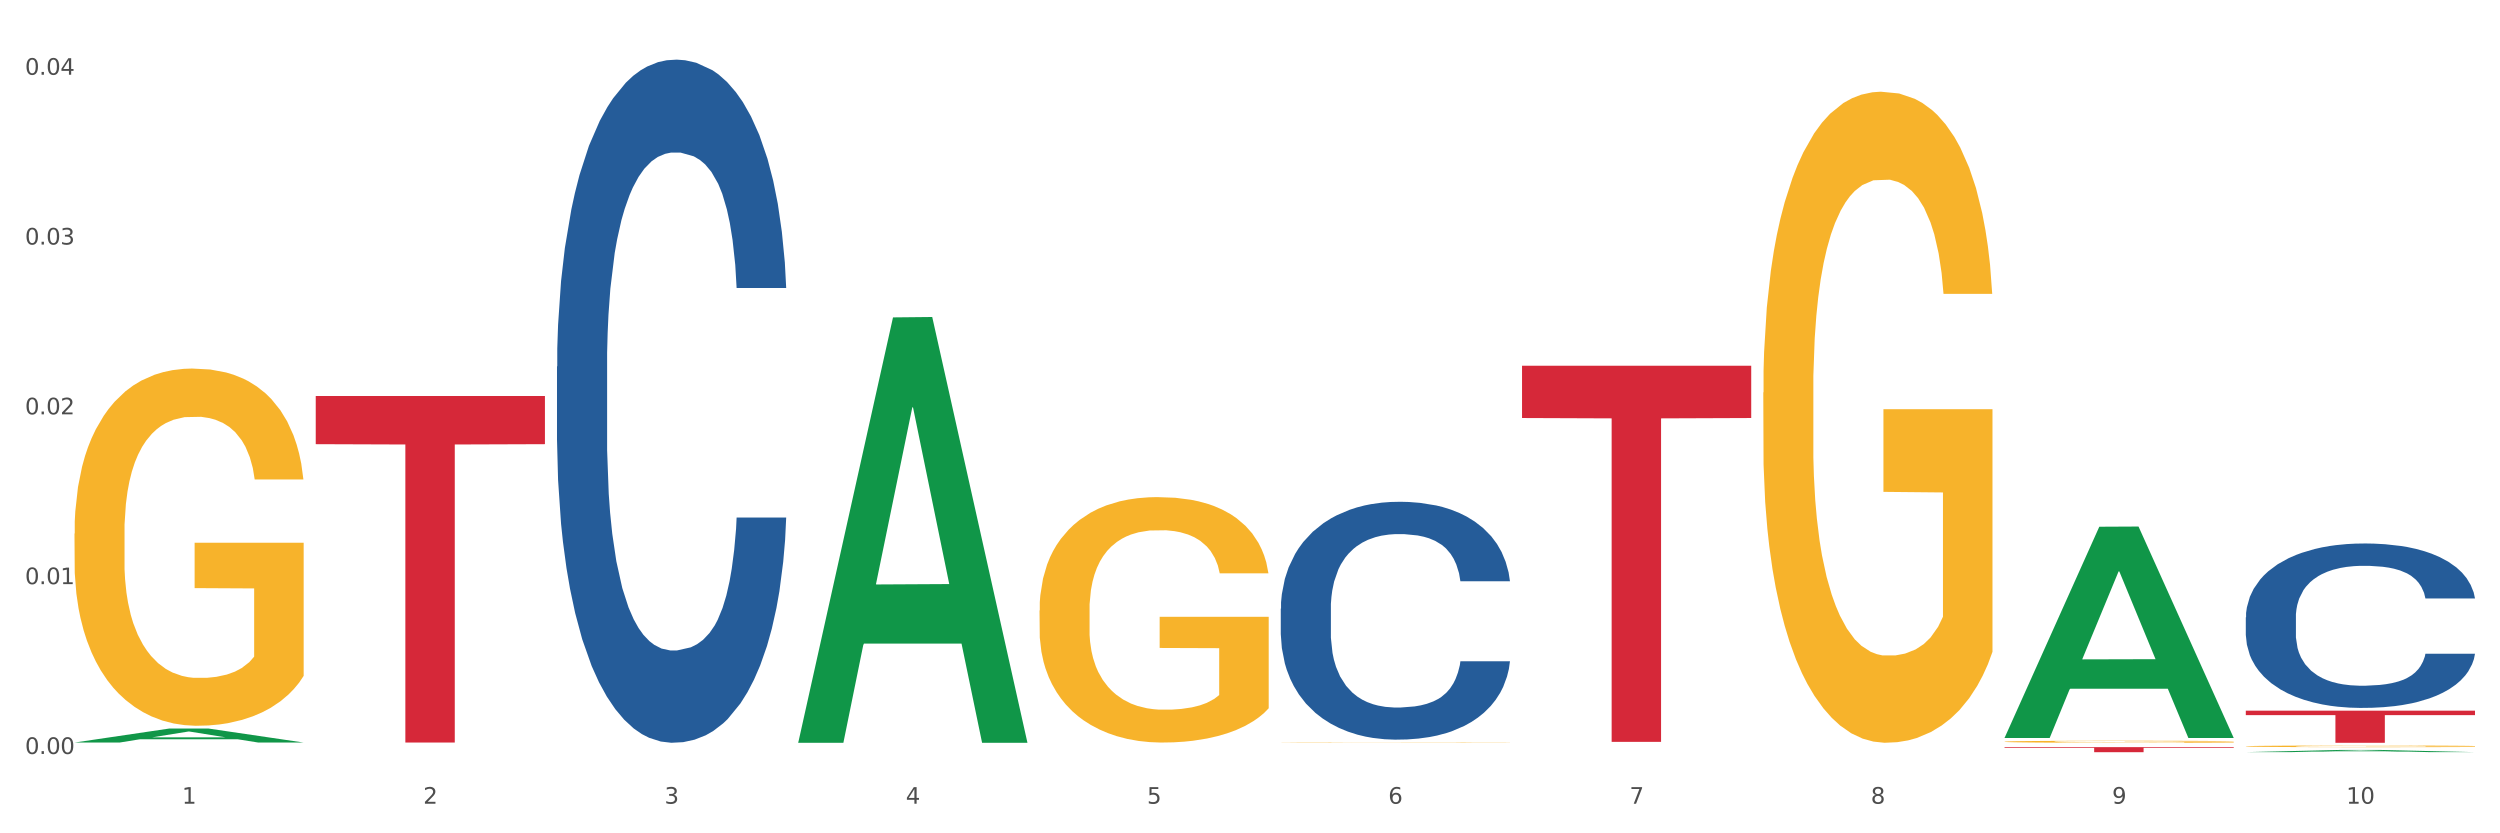
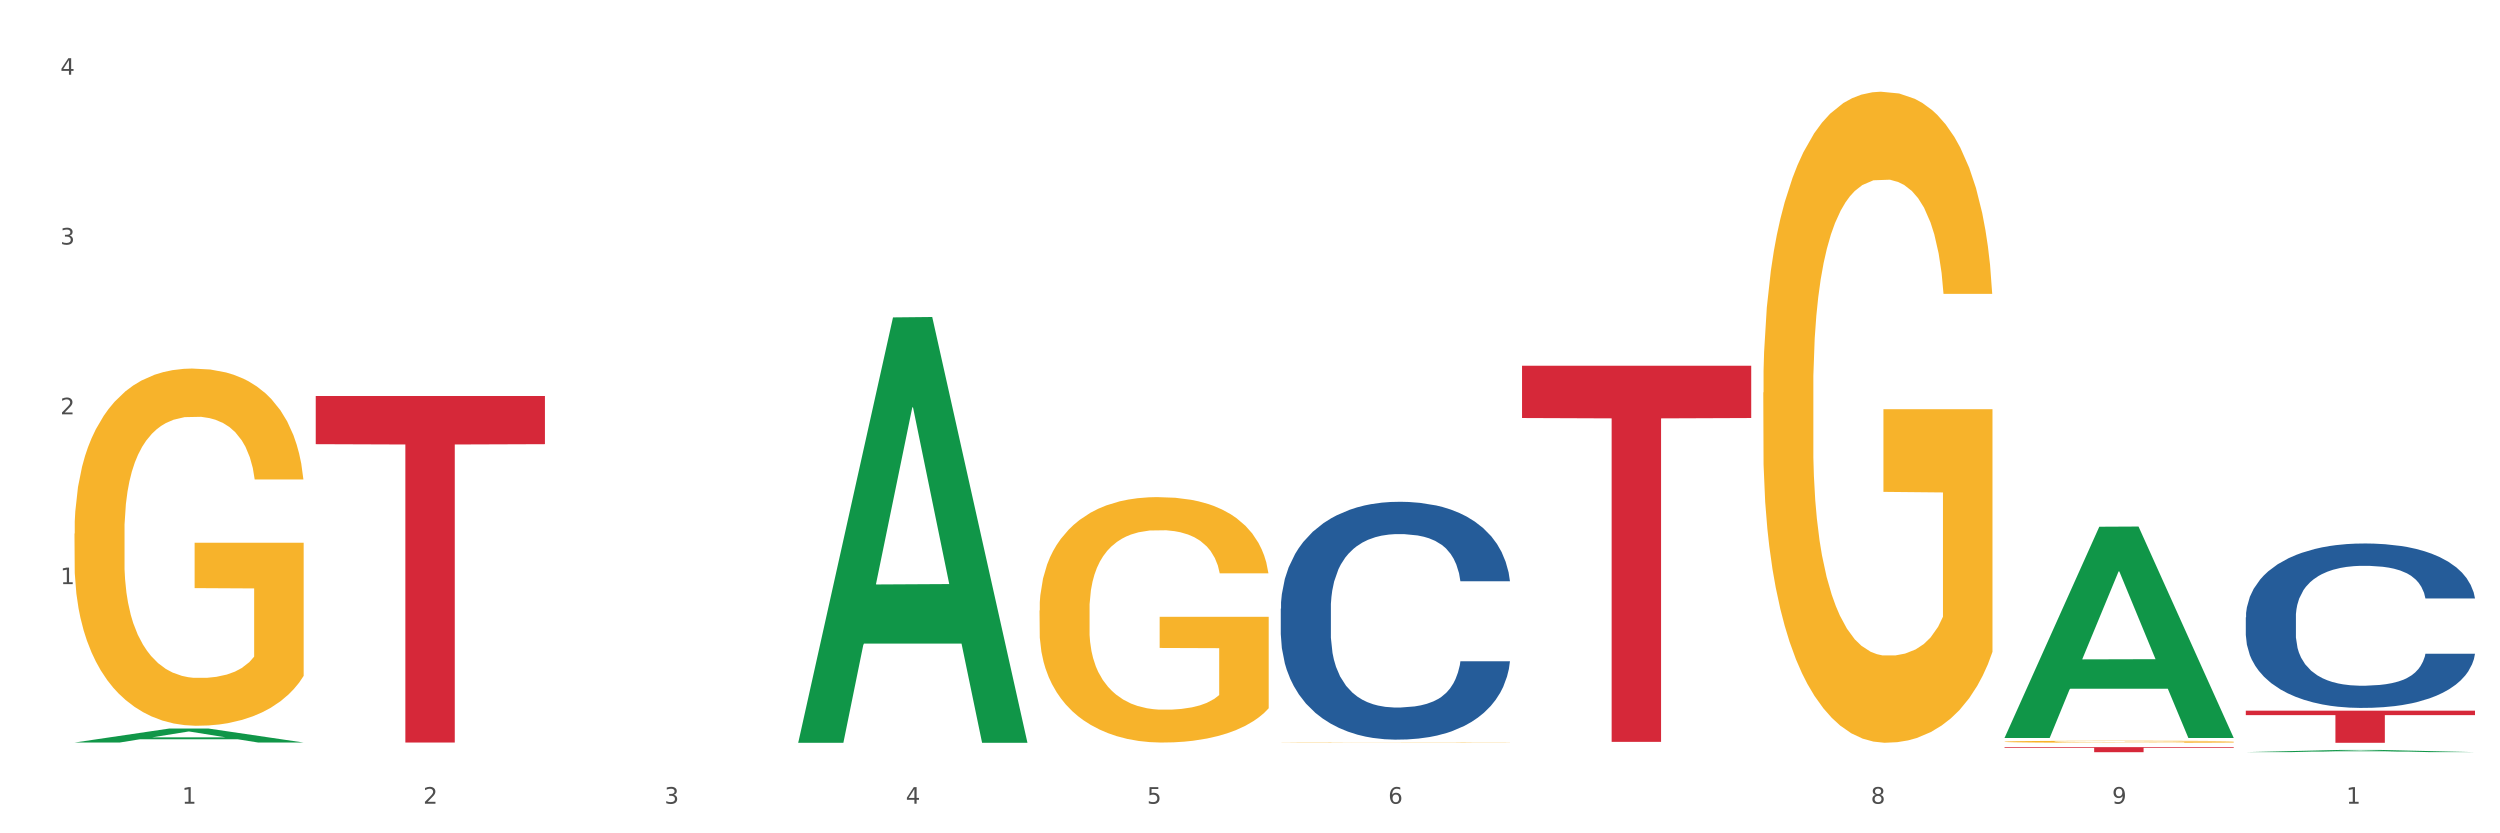
<svg xmlns="http://www.w3.org/2000/svg" xmlns:xlink="http://www.w3.org/1999/xlink" width="1080pt" height="360pt" viewBox="0 0 1080 360" version="1.1">
  <rect x="0" y="0" width="1080" height="360" fill="#333333" stroke="none" />
  <defs>
    <style type="text/css">*{stroke-linejoin: round; stroke-linecap: butt}</style>
  </defs>
  <g id="figure_1">
    <g id="patch_1">
      <path d="M 0 360  L 1080 360  L 1080 0  L 0 0  z " style="fill: #ffffff; stroke: #ffffff; stroke-linejoin: miter" />
    </g>
    <g id="axes_1">
      <g id="matplotlib.axis_1">
        <g id="xtick_1">
          <g id="text_1">
            <g style="fill: #4d4d4d" transform="translate(78.627 347.204) scale(0.096 -0.096)">
              <defs>
                <path id="DejaVuSans-31" d="M 794 531  L 1825 531  L 1825 4091  L 703 3866  L 703 4441  L 1819 4666  L 2450 4666  L 2450 531  L 3481 531  L 3481 0  L 794 0  L 794 531  z " transform="scale(0.016)" />
              </defs>
              <use xlink:href="#DejaVuSans-31" />
            </g>
          </g>
        </g>
        <g id="xtick_2">
          <g id="text_2">
            <g style="fill: #4d4d4d" transform="translate(182.851 347.204) scale(0.096 -0.096)">
              <defs>
                <path id="DejaVuSans-32" d="M 1228 531  L 3431 531  L 3431 0  L 469 0  L 469 531  Q 828 903 1448 1529  Q 2069 2156 2228 2338  Q 2531 2678 2651 2914  Q 2772 3150 2772 3378  Q 2772 3750 2511 3984  Q 2250 4219 1831 4219  Q 1534 4219 1204 4116  Q 875 4013 500 3803  L 500 4441  Q 881 4594 1212 4672  Q 1544 4750 1819 4750  Q 2544 4750 2975 4387  Q 3406 4025 3406 3419  Q 3406 3131 3298 2873  Q 3191 2616 2906 2266  Q 2828 2175 2409 1742  Q 1991 1309 1228 531  z " transform="scale(0.016)" />
              </defs>
              <use xlink:href="#DejaVuSans-32" />
            </g>
          </g>
        </g>
        <g id="xtick_3">
          <g id="text_3">
            <g style="fill: #4d4d4d" transform="translate(287.074 347.204) scale(0.096 -0.096)">
              <defs>
                <path id="DejaVuSans-33" d="M 2597 2516  Q 3050 2419 3304 2112  Q 3559 1806 3559 1356  Q 3559 666 3084 287  Q 2609 -91 1734 -91  Q 1441 -91 1130 -33  Q 819 25 488 141  L 488 750  Q 750 597 1062 519  Q 1375 441 1716 441  Q 2309 441 2620 675  Q 2931 909 2931 1356  Q 2931 1769 2642 2001  Q 2353 2234 1838 2234  L 1294 2234  L 1294 2753  L 1863 2753  Q 2328 2753 2575 2939  Q 2822 3125 2822 3475  Q 2822 3834 2567 4026  Q 2313 4219 1838 4219  Q 1578 4219 1281 4162  Q 984 4106 628 3988  L 628 4550  Q 988 4650 1302 4700  Q 1616 4750 1894 4750  Q 2613 4750 3031 4423  Q 3450 4097 3450 3541  Q 3450 3153 3228 2886  Q 3006 2619 2597 2516  z " transform="scale(0.016)" />
              </defs>
              <use xlink:href="#DejaVuSans-33" />
            </g>
          </g>
        </g>
        <g id="xtick_4">
          <g id="text_4">
            <g style="fill: #4d4d4d" transform="translate(391.298 347.204) scale(0.096 -0.096)">
              <defs>
                <path id="DejaVuSans-34" d="M 2419 4116  L 825 1625  L 2419 1625  L 2419 4116  z M 2253 4666  L 3047 4666  L 3047 1625  L 3713 1625  L 3713 1100  L 3047 1100  L 3047 0  L 2419 0  L 2419 1100  L 313 1100  L 313 1709  L 2253 4666  z " transform="scale(0.016)" />
              </defs>
              <use xlink:href="#DejaVuSans-34" />
            </g>
          </g>
        </g>
        <g id="xtick_5">
          <g id="text_5">
            <g style="fill: #4d4d4d" transform="translate(495.522 347.204) scale(0.096 -0.096)">
              <defs>
                <path id="DejaVuSans-35" d="M 691 4666  L 3169 4666  L 3169 4134  L 1269 4134  L 1269 2991  Q 1406 3038 1543 3061  Q 1681 3084 1819 3084  Q 2600 3084 3056 2656  Q 3513 2228 3513 1497  Q 3513 744 3044 326  Q 2575 -91 1722 -91  Q 1428 -91 1123 -41  Q 819 9 494 109  L 494 744  Q 775 591 1075 516  Q 1375 441 1709 441  Q 2250 441 2565 725  Q 2881 1009 2881 1497  Q 2881 1984 2565 2268  Q 2250 2553 1709 2553  Q 1456 2553 1204 2497  Q 953 2441 691 2322  L 691 4666  z " transform="scale(0.016)" />
              </defs>
              <use xlink:href="#DejaVuSans-35" />
            </g>
          </g>
        </g>
        <g id="xtick_6">
          <g id="text_6">
            <g style="fill: #4d4d4d" transform="translate(599.745 347.204) scale(0.096 -0.096)">
              <defs>
                <path id="DejaVuSans-36" d="M 2113 2584  Q 1688 2584 1439 2293  Q 1191 2003 1191 1497  Q 1191 994 1439 701  Q 1688 409 2113 409  Q 2538 409 2786 701  Q 3034 994 3034 1497  Q 3034 2003 2786 2293  Q 2538 2584 2113 2584  z M 3366 4563  L 3366 3988  Q 3128 4100 2886 4159  Q 2644 4219 2406 4219  Q 1781 4219 1451 3797  Q 1122 3375 1075 2522  Q 1259 2794 1537 2939  Q 1816 3084 2150 3084  Q 2853 3084 3261 2657  Q 3669 2231 3669 1497  Q 3669 778 3244 343  Q 2819 -91 2113 -91  Q 1303 -91 875 529  Q 447 1150 447 2328  Q 447 3434 972 4092  Q 1497 4750 2381 4750  Q 2619 4750 2861 4703  Q 3103 4656 3366 4563  z " transform="scale(0.016)" />
              </defs>
              <use xlink:href="#DejaVuSans-36" />
            </g>
          </g>
        </g>
        <g id="xtick_7">
          <g id="text_7">
            <g style="fill: #4d4d4d" transform="translate(703.969 347.204) scale(0.096 -0.096)">
              <defs>
-                 <path id="DejaVuSans-37" d="M 525 4666  L 3525 4666  L 3525 4397  L 1831 0  L 1172 0  L 2766 4134  L 525 4134  L 525 4666  z " transform="scale(0.016)" />
-               </defs>
+                 </defs>
              <use xlink:href="#DejaVuSans-37" />
            </g>
          </g>
        </g>
        <g id="xtick_8">
          <g id="text_8">
            <g style="fill: #4d4d4d" transform="translate(808.193 347.204) scale(0.096 -0.096)">
              <defs>
                <path id="DejaVuSans-38" d="M 2034 2216  Q 1584 2216 1326 1975  Q 1069 1734 1069 1313  Q 1069 891 1326 650  Q 1584 409 2034 409  Q 2484 409 2743 651  Q 3003 894 3003 1313  Q 3003 1734 2745 1975  Q 2488 2216 2034 2216  z M 1403 2484  Q 997 2584 770 2862  Q 544 3141 544 3541  Q 544 4100 942 4425  Q 1341 4750 2034 4750  Q 2731 4750 3128 4425  Q 3525 4100 3525 3541  Q 3525 3141 3298 2862  Q 3072 2584 2669 2484  Q 3125 2378 3379 2068  Q 3634 1759 3634 1313  Q 3634 634 3220 271  Q 2806 -91 2034 -91  Q 1263 -91 848 271  Q 434 634 434 1313  Q 434 1759 690 2068  Q 947 2378 1403 2484  z M 1172 3481  Q 1172 3119 1398 2916  Q 1625 2713 2034 2713  Q 2441 2713 2670 2916  Q 2900 3119 2900 3481  Q 2900 3844 2670 4047  Q 2441 4250 2034 4250  Q 1625 4250 1398 4047  Q 1172 3844 1172 3481  z " transform="scale(0.016)" />
              </defs>
              <use xlink:href="#DejaVuSans-38" />
            </g>
          </g>
        </g>
        <g id="xtick_9">
          <g id="text_9">
            <g style="fill: #4d4d4d" transform="translate(912.416 347.204) scale(0.096 -0.096)">
              <defs>
                <path id="DejaVuSans-39" d="M 703 97  L 703 672  Q 941 559 1184 500  Q 1428 441 1663 441  Q 2288 441 2617 861  Q 2947 1281 2994 2138  Q 2813 1869 2534 1725  Q 2256 1581 1919 1581  Q 1219 1581 811 2004  Q 403 2428 403 3163  Q 403 3881 828 4315  Q 1253 4750 1959 4750  Q 2769 4750 3195 4129  Q 3622 3509 3622 2328  Q 3622 1225 3098 567  Q 2575 -91 1691 -91  Q 1453 -91 1209 -44  Q 966 3 703 97  z M 1959 2075  Q 2384 2075 2632 2365  Q 2881 2656 2881 3163  Q 2881 3666 2632 3958  Q 2384 4250 1959 4250  Q 1534 4250 1286 3958  Q 1038 3666 1038 3163  Q 1038 2656 1286 2365  Q 1534 2075 1959 2075  z " transform="scale(0.016)" />
              </defs>
              <use xlink:href="#DejaVuSans-39" />
            </g>
          </g>
        </g>
        <g id="xtick_10">
          <g id="text_10">
            <g style="fill: #4d4d4d" transform="translate(1013.586 347.204) scale(0.096 -0.096)">
              <defs>
-                 <path id="DejaVuSans-30" d="M 2034 4250  Q 1547 4250 1301 3770  Q 1056 3291 1056 2328  Q 1056 1369 1301 889  Q 1547 409 2034 409  Q 2525 409 2770 889  Q 3016 1369 3016 2328  Q 3016 3291 2770 3770  Q 2525 4250 2034 4250  z M 2034 4750  Q 2819 4750 3233 4129  Q 3647 3509 3647 2328  Q 3647 1150 3233 529  Q 2819 -91 2034 -91  Q 1250 -91 836 529  Q 422 1150 422 2328  Q 422 3509 836 4129  Q 1250 4750 2034 4750  z " transform="scale(0.016)" />
-               </defs>
+                 </defs>
              <use xlink:href="#DejaVuSans-31" />
              <use xlink:href="#DejaVuSans-30" transform="translate(63.623 0)" />
            </g>
          </g>
        </g>
        <g id="xtick_11" />
        <g id="xtick_12" />
        <g id="xtick_13" />
        <g id="xtick_14" />
        <g id="xtick_15" />
        <g id="xtick_16" />
        <g id="xtick_17" />
        <g id="xtick_18" />
        <g id="xtick_19" />
      </g>
      <g id="matplotlib.axis_2">
        <g id="ytick_1">
          <g id="text_11">
            <g style="fill: #4d4d4d" transform="translate(10.8 325.714) scale(0.096 -0.096)">
              <defs>
-                 <path id="DejaVuSans-2e" d="M 684 794  L 1344 794  L 1344 0  L 684 0  L 684 794  z " transform="scale(0.016)" />
-               </defs>
+                 </defs>
              <use xlink:href="#DejaVuSans-30" />
              <use xlink:href="#DejaVuSans-2e" transform="translate(63.623 0)" />
              <use xlink:href="#DejaVuSans-30" transform="translate(95.41 0)" />
              <use xlink:href="#DejaVuSans-30" transform="translate(159.033 0)" />
            </g>
          </g>
        </g>
        <g id="ytick_2">
          <g id="text_12">
            <g style="fill: #4d4d4d" transform="translate(10.8 252.359) scale(0.096 -0.096)">
              <use xlink:href="#DejaVuSans-30" />
              <use xlink:href="#DejaVuSans-2e" transform="translate(63.623 0)" />
              <use xlink:href="#DejaVuSans-30" transform="translate(95.41 0)" />
              <use xlink:href="#DejaVuSans-31" transform="translate(159.033 0)" />
            </g>
          </g>
        </g>
        <g id="ytick_3">
          <g id="text_13">
            <g style="fill: #4d4d4d" transform="translate(10.8 179.004) scale(0.096 -0.096)">
              <use xlink:href="#DejaVuSans-30" />
              <use xlink:href="#DejaVuSans-2e" transform="translate(63.623 0)" />
              <use xlink:href="#DejaVuSans-30" transform="translate(95.41 0)" />
              <use xlink:href="#DejaVuSans-32" transform="translate(159.033 0)" />
            </g>
          </g>
        </g>
        <g id="ytick_4">
          <g id="text_14">
            <g style="fill: #4d4d4d" transform="translate(10.8 105.649) scale(0.096 -0.096)">
              <use xlink:href="#DejaVuSans-30" />
              <use xlink:href="#DejaVuSans-2e" transform="translate(63.623 0)" />
              <use xlink:href="#DejaVuSans-30" transform="translate(95.41 0)" />
              <use xlink:href="#DejaVuSans-33" transform="translate(159.033 0)" />
            </g>
          </g>
        </g>
        <g id="ytick_5">
          <g id="text_15">
            <g style="fill: #4d4d4d" transform="translate(10.8 32.295) scale(0.096 -0.096)">
              <use xlink:href="#DejaVuSans-30" />
              <use xlink:href="#DejaVuSans-2e" transform="translate(63.623 0)" />
              <use xlink:href="#DejaVuSans-30" transform="translate(95.41 0)" />
              <use xlink:href="#DejaVuSans-34" transform="translate(159.033 0)" />
            </g>
          </g>
        </g>
        <g id="ytick_6" />
        <g id="ytick_7" />
        <g id="ytick_8" />
        <g id="ytick_9" />
      </g>
      <g id="PolyCollection_1">
        <path d="M 32.175 320.771  L 32.277 320.765  L 73.107 314.73  L 90.051 314.725  L 131.187 320.782  L 111.589 320.782  L 102.709 319.372  L 60.552 319.372  L 60.246 319.394  L 51.671 320.782  L 32.175 320.782  L 32.175 320.771  L 65.86 318.53  L 97.401 318.524  L 81.783 316.016  L 81.579 316.004  L 81.375 316.022  L 65.758 318.524  L 65.86 318.53  L 32.175 320.771  z " clip-path="url(#pa98d2cd3c1)" style="fill: #109648" />
        <path d="M 553.293 320.794  L 553.41 320.794  L 553.41 320.789  L 553.644 320.784  L 554.813 320.773  L 556.566 320.764  L 557.852 320.759  L 559.138 320.755  L 560.658 320.751  L 562.528 320.747  L 565.918 320.741  L 568.022 320.738  L 570.594 320.735  L 575.27 320.73  L 578.66 320.728  L 582.167 320.725  L 587.895 320.723  L 591.636 320.722  L 595.61 320.721  L 600.403 320.72  L 604.027 320.72  L 611.976 320.72  L 618.756 320.722  L 622.029 320.723  L 626.237 320.724  L 628.458 320.726  L 632.082 320.728  L 635.823 320.731  L 638.395 320.734  L 642.252 320.739  L 645.175 320.744  L 647.863 320.75  L 649.266 320.754  L 650.318 320.758  L 651.253 320.763  L 652.189 320.77  L 631.147 320.77  L 630.329 320.765  L 629.043 320.76  L 627.173 320.755  L 625.536 320.752  L 622.73 320.749  L 620.159 320.746  L 617.47 320.744  L 614.197 320.743  L 611.625 320.742  L 608.001 320.742  L 600.87 320.742  L 596.078 320.743  L 592.805 320.744  L 590.7 320.746  L 588.83 320.747  L 586.726 320.749  L 584.271 320.752  L 582.518 320.755  L 580.764 320.759  L 579.361 320.762  L 578.075 320.766  L 577.023 320.771  L 576.205 320.775  L 575.504 320.781  L 574.919 320.79  L 574.919 320.81  L 575.153 320.815  L 575.737 320.821  L 576.439 320.826  L 577.608 320.831  L 578.66 320.835  L 580.647 320.84  L 582.868 320.844  L 584.622 320.847  L 586.375 320.85  L 589.415 320.853  L 592.805 320.856  L 595.727 320.857  L 599.702 320.859  L 602.39 320.859  L 604.728 320.859  L 610.456 320.859  L 614.548 320.859  L 619.107 320.858  L 622.613 320.857  L 625.536 320.855  L 628.809 320.852  L 630.913 320.85  L 630.913 320.819  L 605.196 320.819  L 605.196 320.799  L 652.306 320.799  L 652.306 320.859  L 650.318 320.862  L 648.097 320.864  L 645.759 320.867  L 642.252 320.87  L 638.044 320.873  L 634.303 320.875  L 630.329 320.877  L 625.653 320.878  L 619.574 320.88  L 615.833 320.881  L 611.158 320.881  L 605.663 320.881  L 600.87 320.881  L 596.195 320.88  L 591.285 320.879  L 586.492 320.877  L 582.868 320.875  L 579.244 320.873  L 575.387 320.869  L 572.347 320.867  L 570.009 320.864  L 567.438 320.861  L 564.632 320.856  L 562.528 320.852  L 560.658 320.848  L 558.67 320.843  L 557.268 320.838  L 555.865 320.832  L 555.047 320.828  L 554.111 320.821  L 553.41 320.812  L 553.293 320.794  z " clip-path="url(#pa98d2cd3c1)" style="fill: #f7b32b" />
        <path d="M 761.74 169.587  L 761.857 169.33  L 761.857 160.083  L 762.091 152.12  L 763.26 132.855  L 765.013 116.929  L 766.299 108.453  L 767.585 101.517  L 769.105 94.582  L 770.975 87.39  L 774.365 76.858  L 776.469 71.464  L 779.041 65.813  L 783.717 57.593  L 787.107 52.969  L 790.614 49.116  L 796.342 44.493  L 800.083 42.438  L 804.057 40.897  L 808.85 39.869  L 812.474 39.612  L 820.423 40.383  L 827.203 42.695  L 830.476 44.493  L 834.685 47.575  L 836.906 49.63  L 840.529 53.74  L 844.27 59.134  L 846.842 63.758  L 850.7 72.491  L 853.622 81.225  L 856.311 92.013  L 857.713 99.462  L 858.766 106.398  L 859.701 114.361  L 860.636 126.947  L 839.594 126.947  L 838.776 117.957  L 837.49 109.48  L 835.62 101.26  L 833.983 96.123  L 831.178 89.701  L 828.606 85.591  L 825.917 82.509  L 822.644 79.94  L 820.072 78.656  L 816.448 77.629  L 809.318 77.885  L 804.525 79.94  L 801.252 82.509  L 799.148 84.821  L 797.277 87.39  L 795.173 90.986  L 792.718 96.38  L 790.965 101.26  L 789.211 107.425  L 787.809 113.59  L 786.523 120.782  L 785.471 128.488  L 784.652 136.451  L 783.951 146.212  L 783.366 162.395  L 783.366 197.585  L 783.6 205.548  L 784.185 216.08  L 784.886 224.042  L 786.055 233.547  L 787.107 239.968  L 789.094 249.215  L 791.315 256.921  L 793.069 261.802  L 794.822 265.912  L 797.862 271.563  L 801.252 276.186  L 804.174 279.012  L 808.149 281.581  L 810.837 282.608  L 813.175 283.122  L 818.903 283.122  L 822.995 282.351  L 827.554 280.553  L 831.061 278.241  L 833.983 275.416  L 837.256 270.792  L 839.36 266.425  L 839.36 212.74  L 813.643 212.483  L 813.643 176.779  L 860.753 176.779  L 860.753 281.581  L 858.766 286.975  L 856.544 291.855  L 854.206 296.222  L 850.7 301.616  L 846.491 306.753  L 842.751 310.35  L 838.776 313.432  L 834.1 316.258  L 828.021 318.826  L 824.281 319.854  L 819.605 320.624  L 814.111 320.881  L 809.318 320.367  L 804.642 319.083  L 799.732 316.771  L 794.939 313.432  L 791.315 310.093  L 787.692 305.983  L 783.834 300.589  L 780.795 295.451  L 778.457 290.828  L 775.885 284.92  L 773.079 277.214  L 770.975 270.278  L 769.105 263.086  L 767.118 253.839  L 765.715 245.876  L 764.312 235.858  L 763.494 228.409  L 762.559 216.85  L 761.857 200.668  L 761.74 169.587  z " clip-path="url(#pa98d2cd3c1)" style="fill: #f7b32b" />
        <path d="M 865.964 320.408  L 866.081 320.408  L 866.081 320.379  L 866.315 320.354  L 867.484 320.294  L 869.237 320.244  L 870.523 320.217  L 871.809 320.196  L 873.329 320.174  L 875.199 320.152  L 878.589 320.119  L 880.693 320.102  L 883.265 320.084  L 887.941 320.058  L 891.331 320.044  L 894.838 320.032  L 900.566 320.018  L 904.306 320.011  L 908.281 320.006  L 913.074 320.003  L 916.698 320.002  L 924.647 320.005  L 931.427 320.012  L 934.7 320.018  L 938.908 320.027  L 941.129 320.034  L 944.753 320.046  L 948.494 320.063  L 951.066 320.078  L 954.923 320.105  L 957.846 320.132  L 960.534 320.166  L 961.937 320.189  L 962.989 320.211  L 963.924 320.236  L 964.859 320.275  L 943.818 320.275  L 943 320.247  L 941.714 320.221  L 939.843 320.195  L 938.207 320.179  L 935.401 320.159  L 932.829 320.146  L 930.141 320.136  L 926.868 320.128  L 924.296 320.124  L 920.672 320.121  L 913.541 320.122  L 908.749 320.128  L 905.475 320.136  L 903.371 320.144  L 901.501 320.152  L 899.397 320.163  L 896.942 320.18  L 895.188 320.195  L 893.435 320.214  L 892.032 320.233  L 890.746 320.256  L 889.694 320.28  L 888.876 320.305  L 888.175 320.335  L 887.59 320.386  L 887.59 320.496  L 887.824 320.521  L 888.408 320.554  L 889.11 320.579  L 890.279 320.608  L 891.331 320.628  L 893.318 320.657  L 895.539 320.681  L 897.293 320.697  L 899.046 320.709  L 902.085 320.727  L 905.475 320.741  L 908.398 320.75  L 912.372 320.758  L 915.061 320.762  L 917.399 320.763  L 923.127 320.763  L 927.218 320.761  L 931.777 320.755  L 935.284 320.748  L 938.207 320.739  L 941.48 320.725  L 943.584 320.711  L 943.584 320.543  L 917.867 320.542  L 917.867 320.431  L 964.976 320.431  L 964.976 320.758  L 962.989 320.775  L 960.768 320.79  L 958.43 320.804  L 954.923 320.821  L 950.715 320.837  L 946.974 320.848  L 943 320.858  L 938.324 320.867  L 932.245 320.875  L 928.504 320.878  L 923.828 320.88  L 918.334 320.881  L 913.541 320.88  L 908.865 320.876  L 903.956 320.868  L 899.163 320.858  L 895.539 320.847  L 891.915 320.835  L 888.058 320.818  L 885.018 320.802  L 882.68 320.787  L 880.109 320.769  L 877.303 320.745  L 875.199 320.723  L 873.329 320.701  L 871.341 320.672  L 869.938 320.647  L 868.536 320.615  L 867.717 320.592  L 866.782 320.556  L 866.081 320.506  L 865.964 320.408  z " clip-path="url(#pa98d2cd3c1)" style="fill: #f7b32b" />
-         <path d="M 970.188 322.397  L 970.304 322.396  L 970.304 322.373  L 970.538 322.353  L 971.707 322.304  L 973.461 322.263  L 974.747 322.242  L 976.032 322.224  L 977.552 322.206  L 979.422 322.188  L 982.813 322.161  L 984.917 322.147  L 987.488 322.133  L 992.164 322.112  L 995.554 322.1  L 999.061 322.091  L 1004.789 322.079  L 1008.53 322.074  L 1012.505 322.07  L 1017.297 322.067  L 1020.921 322.066  L 1028.87 322.068  L 1035.65 322.074  L 1038.923 322.079  L 1043.132 322.087  L 1045.353 322.092  L 1048.977 322.102  L 1052.717 322.116  L 1055.289 322.128  L 1059.147 322.15  L 1062.069 322.172  L 1064.758 322.2  L 1066.161 322.219  L 1067.213 322.236  L 1068.148 322.257  L 1069.083 322.289  L 1048.041 322.289  L 1047.223 322.266  L 1045.937 322.244  L 1044.067 322.223  L 1042.43 322.21  L 1039.625 322.194  L 1037.053 322.183  L 1034.364 322.176  L 1031.091 322.169  L 1028.52 322.166  L 1024.896 322.163  L 1017.765 322.164  L 1012.972 322.169  L 1009.699 322.176  L 1007.595 322.181  L 1005.724 322.188  L 1003.62 322.197  L 1001.165 322.211  L 999.412 322.223  L 997.659 322.239  L 996.256 322.255  L 994.97 322.273  L 993.918 322.293  L 993.1 322.313  L 992.398 322.338  L 991.814 322.379  L 991.814 322.468  L 992.047 322.489  L 992.632 322.515  L 993.333 322.536  L 994.502 322.56  L 995.554 322.576  L 997.542 322.6  L 999.763 322.619  L 1001.516 322.632  L 1003.27 322.642  L 1006.309 322.657  L 1009.699 322.668  L 1012.621 322.676  L 1016.596 322.682  L 1019.285 322.685  L 1021.623 322.686  L 1027.351 322.686  L 1031.442 322.684  L 1036.001 322.679  L 1039.508 322.674  L 1042.43 322.666  L 1045.704 322.655  L 1047.808 322.644  L 1047.808 322.507  L 1022.09 322.506  L 1022.09 322.415  L 1069.2 322.415  L 1069.2 322.682  L 1067.213 322.696  L 1064.992 322.708  L 1062.654 322.719  L 1059.147 322.733  L 1054.938 322.746  L 1051.198 322.755  L 1047.223 322.763  L 1042.547 322.77  L 1036.469 322.777  L 1032.728 322.779  L 1028.052 322.781  L 1022.558 322.782  L 1017.765 322.781  L 1013.089 322.778  L 1008.179 322.772  L 1003.387 322.763  L 999.763 322.755  L 996.139 322.744  L 992.281 322.73  L 989.242 322.717  L 986.904 322.706  L 984.332 322.691  L 981.527 322.671  L 979.422 322.653  L 977.552 322.635  L 975.565 322.611  L 974.162 322.591  L 972.759 322.566  L 971.941 322.547  L 971.006 322.517  L 970.304 322.476  L 970.188 322.397  z " clip-path="url(#pa98d2cd3c1)" style="fill: #f7b32b" />
        <path d="M 970.188 266.701  L 970.305 266.636  L 970.305 264.82  L 970.656 262.354  L 971.943 257.812  L 973.582 254.374  L 976.39 250.351  L 977.912 248.664  L 979.902 246.782  L 983.998 243.733  L 988.679 241.137  L 991.956 239.71  L 994.414 238.802  L 999.915 237.18  L 1003.075 236.466  L 1006.352 235.882  L 1009.161 235.493  L 1013.842 235.038  L 1017.587 234.844  L 1021.917 234.779  L 1025.546 234.844  L 1030.344 235.103  L 1037.366 235.882  L 1040.058 236.336  L 1043.686 237.115  L 1047.431 238.153  L 1050.474 239.191  L 1053.985 240.683  L 1057.613 242.63  L 1061.125 245.095  L 1063.582 247.366  L 1065.572 249.767  L 1067.327 252.687  L 1068.615 255.866  L 1069.2 258.526  L 1047.782 258.526  L 1047.197 256.125  L 1046.027 253.53  L 1044.857 251.778  L 1043.569 250.351  L 1041.58 248.729  L 1039.824 247.691  L 1036.898 246.458  L 1034.206 245.679  L 1031.983 245.225  L 1029.291 244.836  L 1023.556 244.446  L 1019.46 244.446  L 1016.885 244.576  L 1013.725 244.901  L 1011.033 245.355  L 1007.873 246.133  L 1005.415 246.977  L 1002.958 248.08  L 1001.553 248.858  L 999.447 250.286  L 998.042 251.454  L 996.17 253.465  L 995.116 254.893  L 993.244 258.591  L 992.424 261.316  L 992.073 263.198  L 991.839 265.274  L 991.839 275.395  L 992.541 279.937  L 993.127 281.884  L 994.063 284.09  L 995.818 286.945  L 998.393 289.735  L 1001.085 291.746  L 1003.309 292.979  L 1005.415 293.887  L 1007.522 294.601  L 1010.097 295.25  L 1012.203 295.639  L 1015.363 296.028  L 1019.109 296.223  L 1022.035 296.223  L 1028.003 295.898  L 1030.695 295.574  L 1033.27 295.12  L 1036.079 294.406  L 1038.303 293.628  L 1039.59 293.044  L 1041.697 291.811  L 1043.335 290.513  L 1044.739 289.021  L 1045.676 287.723  L 1046.729 285.777  L 1047.548 283.571  L 1047.782 282.403  L 1069.2 282.403  L 1068.732 284.739  L 1067.913 287.009  L 1066.274 290.059  L 1064.987 291.811  L 1062.997 293.952  L 1060.89 295.769  L 1057.965 297.78  L 1055.273 299.272  L 1052.464 300.57  L 1049.421 301.738  L 1043.92 303.36  L 1041.931 303.814  L 1037.717 304.593  L 1034.44 305.047  L 1029.642 305.501  L 1024.726 305.761  L 1019.577 305.825  L 1015.012 305.696  L 1009.98 305.306  L 1006.82 304.917  L 1003.309 304.333  L 999.212 303.425  L 995.35 302.322  L 991.722 301.024  L 988.328 299.532  L 985.168 297.845  L 981.072 295.055  L 978.029 292.33  L 975.805 289.799  L 974.284 287.658  L 972.762 284.933  L 971.943 283.052  L 970.656 278.51  L 970.188 274.292  L 970.188 266.701  z " clip-path="url(#pa98d2cd3c1)" style="fill: #255c99" />
        <path d="M 553.293 262.941  L 553.41 262.847  L 553.41 260.219  L 553.761 256.653  L 555.049 250.083  L 556.687 245.109  L 559.496 239.29  L 561.017 236.85  L 563.007 234.128  L 567.103 229.717  L 571.785 225.963  L 575.062 223.898  L 577.52 222.584  L 583.02 220.238  L 586.18 219.206  L 589.457 218.361  L 592.266 217.798  L 596.948 217.141  L 600.693 216.859  L 605.023 216.765  L 608.651 216.859  L 613.45 217.235  L 620.472 218.361  L 623.164 219.018  L 626.792 220.144  L 630.537 221.646  L 633.58 223.147  L 637.091 225.306  L 640.719 228.122  L 644.23 231.688  L 646.688 234.973  L 648.677 238.445  L 650.433 242.669  L 651.72 247.268  L 652.306 251.116  L 630.888 251.116  L 630.303 247.643  L 629.132 243.889  L 627.962 241.355  L 626.675 239.29  L 624.685 236.944  L 622.929 235.442  L 620.004 233.659  L 617.312 232.533  L 615.088 231.876  L 612.396 231.313  L 606.661 230.75  L 602.565 230.75  L 599.99 230.937  L 596.83 231.406  L 594.139 232.063  L 590.979 233.19  L 588.521 234.41  L 586.063 236.005  L 584.659 237.132  L 582.552 239.196  L 581.148 240.886  L 579.275 243.795  L 578.222 245.86  L 576.349 251.21  L 575.53 255.151  L 575.179 257.873  L 574.945 260.876  L 574.945 275.517  L 575.647 282.087  L 576.232 284.903  L 577.168 288.094  L 578.924 292.223  L 581.499 296.259  L 584.191 299.169  L 586.414 300.952  L 588.521 302.266  L 590.628 303.298  L 593.202 304.237  L 595.309 304.8  L 598.469 305.363  L 602.214 305.644  L 605.14 305.644  L 611.109 305.175  L 613.801 304.706  L 616.375 304.049  L 619.184 303.017  L 621.408 301.89  L 622.695 301.046  L 624.802 299.262  L 626.441 297.385  L 627.845 295.227  L 628.781 293.35  L 629.835 290.534  L 630.654 287.343  L 630.888 285.654  L 652.306 285.654  L 651.837 289.032  L 651.018 292.317  L 649.38 296.728  L 648.092 299.262  L 646.103 302.36  L 643.996 304.987  L 641.07 307.897  L 638.378 310.055  L 635.569 311.933  L 632.526 313.622  L 627.026 315.968  L 625.036 316.625  L 620.823 317.751  L 617.546 318.408  L 612.747 319.065  L 607.832 319.441  L 602.682 319.535  L 598.118 319.347  L 593.085 318.784  L 589.925 318.221  L 586.414 317.376  L 582.318 316.062  L 578.456 314.467  L 574.828 312.59  L 571.434 310.431  L 568.274 307.991  L 564.177 303.955  L 561.135 300.013  L 558.911 296.353  L 557.389 293.256  L 555.868 289.314  L 555.049 286.592  L 553.761 280.022  L 553.293 273.922  L 553.293 262.941  z " clip-path="url(#pa98d2cd3c1)" style="fill: #255c99" />
        <path d="M 449.069 263.746  L 449.186 263.649  L 449.186 260.163  L 449.42 257.161  L 450.589 249.898  L 452.343 243.894  L 453.628 240.698  L 454.914 238.084  L 456.434 235.469  L 458.304 232.757  L 461.694 228.787  L 463.799 226.753  L 466.37 224.623  L 471.046 221.524  L 474.436 219.781  L 477.943 218.329  L 483.671 216.585  L 487.412 215.811  L 491.386 215.23  L 496.179 214.842  L 499.803 214.746  L 507.752 215.036  L 514.532 215.908  L 517.805 216.585  L 522.014 217.748  L 524.235 218.522  L 527.859 220.072  L 531.599 222.105  L 534.171 223.848  L 538.029 227.141  L 540.951 230.433  L 543.64 234.501  L 545.043 237.309  L 546.095 239.923  L 547.03 242.925  L 547.965 247.671  L 526.923 247.671  L 526.105 244.281  L 524.819 241.086  L 522.949 237.987  L 521.312 236.05  L 518.507 233.629  L 515.935 232.08  L 513.246 230.918  L 509.973 229.949  L 507.401 229.465  L 503.778 229.078  L 496.647 229.174  L 491.854 229.949  L 488.581 230.918  L 486.477 231.789  L 484.606 232.757  L 482.502 234.113  L 480.047 236.147  L 478.294 237.987  L 476.54 240.311  L 475.138 242.635  L 473.852 245.346  L 472.8 248.252  L 471.981 251.254  L 471.28 254.933  L 470.696 261.034  L 470.696 274.301  L 470.929 277.303  L 471.514 281.273  L 472.215 284.275  L 473.384 287.858  L 474.436 290.279  L 476.424 293.766  L 478.645 296.671  L 480.398 298.511  L 482.152 300.06  L 485.191 302.19  L 488.581 303.934  L 491.503 304.999  L 495.478 305.967  L 498.167 306.354  L 500.505 306.548  L 506.232 306.548  L 510.324 306.258  L 514.883 305.58  L 518.39 304.708  L 521.312 303.643  L 524.585 301.9  L 526.69 300.254  L 526.69 280.014  L 500.972 279.918  L 500.972 266.457  L 548.082 266.457  L 548.082 305.967  L 546.095 308.001  L 543.874 309.841  L 541.536 311.487  L 538.029 313.52  L 533.82 315.457  L 530.08 316.813  L 526.105 317.975  L 521.429 319.04  L 515.351 320.009  L 511.61 320.396  L 506.934 320.687  L 501.44 320.783  L 496.647 320.59  L 491.971 320.105  L 487.061 319.234  L 482.268 317.975  L 478.645 316.716  L 475.021 315.167  L 471.163 313.133  L 468.124 311.196  L 465.786 309.453  L 463.214 307.226  L 460.409 304.321  L 458.304 301.706  L 456.434 298.995  L 454.447 295.509  L 453.044 292.507  L 451.641 288.73  L 450.823 285.922  L 449.888 281.564  L 449.186 275.463  L 449.069 263.746  z " clip-path="url(#pa98d2cd3c1)" style="fill: #f7b32b" />
        <path d="M 136.399 171.077  L 235.411 171.077  L 235.411 191.879  L 196.463 192.02  L 196.463 320.773  L 175.112 320.773  L 175.112 192.02  L 136.399 191.879  L 136.399 171.217  L 136.399 171.077  z " clip-path="url(#pa98d2cd3c1)" style="fill: #d62839" />
        <path d="M 657.517 158.003  L 756.529 158.003  L 756.529 180.583  L 717.581 180.736  L 717.581 320.489  L 696.23 320.489  L 696.23 180.736  L 657.517 180.583  L 657.517 158.156  L 657.517 158.003  z " clip-path="url(#pa98d2cd3c1)" style="fill: #d62839" />
        <path d="M 865.964 322.765  L 964.976 322.765  L 964.976 323.069  L 926.028 323.071  L 926.028 324.95  L 904.677 324.95  L 904.677 323.071  L 865.964 323.069  L 865.964 322.767  L 865.964 322.765  z " clip-path="url(#pa98d2cd3c1)" style="fill: #d62839" />
        <path d="M 970.188 307.011  L 1069.2 307.011  L 1069.2 308.938  L 1030.252 308.951  L 1030.252 320.881  L 1008.901 320.881  L 1008.901 308.951  L 970.188 308.938  L 970.188 307.024  L 970.188 307.011  z " clip-path="url(#pa98d2cd3c1)" style="fill: #d62839" />
-         <path d="M 240.622 158.362  L 240.739 158.093  L 240.739 150.546  L 241.09 140.304  L 242.378 121.438  L 244.016 107.154  L 246.825 90.444  L 248.347 83.436  L 250.336 75.62  L 254.432 62.953  L 259.114 52.172  L 262.391 46.243  L 264.849 42.47  L 270.349 35.732  L 273.509 32.767  L 276.786 30.341  L 279.595 28.724  L 284.277 26.838  L 288.022 26.029  L 292.352 25.759  L 295.98 26.029  L 300.779 27.107  L 307.801 30.341  L 310.493 32.228  L 314.121 35.462  L 317.866 39.774  L 320.909 44.087  L 324.42 50.286  L 328.048 58.371  L 331.559 68.613  L 334.017 78.046  L 336.007 88.018  L 337.762 100.146  L 339.049 113.353  L 339.635 124.403  L 318.217 124.403  L 317.632 114.431  L 316.462 103.65  L 315.291 96.373  L 314.004 90.444  L 312.014 83.706  L 310.259 79.393  L 307.333 74.273  L 304.641 71.038  L 302.417 69.152  L 299.725 67.535  L 293.991 65.918  L 289.894 65.918  L 287.32 66.457  L 284.16 67.804  L 281.468 69.691  L 278.308 72.925  L 275.85 76.429  L 273.392 81.011  L 271.988 84.245  L 269.881 90.174  L 268.477 95.025  L 266.604 103.381  L 265.551 109.31  L 263.678 124.672  L 262.859 135.992  L 262.508 143.808  L 262.274 152.433  L 262.274 194.477  L 262.976 213.344  L 263.561 221.429  L 264.498 230.593  L 266.253 242.452  L 268.828 254.041  L 271.52 262.396  L 273.743 267.517  L 275.85 271.29  L 277.957 274.255  L 280.532 276.95  L 282.638 278.567  L 285.798 280.184  L 289.543 280.993  L 292.469 280.993  L 298.438 279.645  L 301.13 278.297  L 303.705 276.411  L 306.513 273.446  L 308.737 270.212  L 310.025 267.786  L 312.131 262.665  L 313.77 257.275  L 315.174 251.076  L 316.11 245.686  L 317.164 237.6  L 317.983 228.437  L 318.217 223.585  L 339.635 223.585  L 339.167 233.288  L 338.347 242.721  L 336.709 255.388  L 335.421 262.665  L 333.432 271.559  L 331.325 279.106  L 328.399 287.461  L 325.707 293.66  L 322.899 299.05  L 319.856 303.902  L 314.355 310.639  L 312.365 312.526  L 308.152 315.76  L 304.875 317.647  L 300.077 319.534  L 295.161 320.612  L 290.011 320.881  L 285.447 320.342  L 280.414 318.725  L 277.254 317.108  L 273.743 314.682  L 269.647 310.909  L 265.785 306.327  L 262.157 300.937  L 258.763 294.738  L 255.603 287.73  L 251.507 276.141  L 248.464 264.821  L 246.24 254.31  L 244.718 245.416  L 243.197 234.097  L 242.378 226.28  L 241.09 207.414  L 240.622 189.896  L 240.622 158.362  z " clip-path="url(#pa98d2cd3c1)" style="fill: #255c99" />
        <path d="M 32.175 230.523  L 32.292 230.382  L 32.292 225.308  L 32.526 220.939  L 33.695 210.368  L 35.448 201.629  L 36.734 196.978  L 38.02 193.172  L 39.54 189.367  L 41.41 185.42  L 44.8 179.642  L 46.904 176.682  L 49.476 173.581  L 54.152 169.071  L 57.542 166.534  L 61.049 164.42  L 66.777 161.883  L 70.517 160.755  L 74.492 159.909  L 79.285 159.346  L 82.909 159.205  L 90.858 159.628  L 97.638 160.896  L 100.911 161.883  L 105.119 163.574  L 107.34 164.702  L 110.964 166.957  L 114.705 169.917  L 117.277 172.454  L 121.134 177.246  L 124.057 182.038  L 126.745 187.957  L 128.148 192.045  L 129.2 195.85  L 130.135 200.22  L 131.071 207.126  L 110.029 207.126  L 109.211 202.193  L 107.925 197.542  L 106.054 193.031  L 104.418 190.213  L 101.612 186.689  L 99.041 184.434  L 96.352 182.742  L 93.079 181.333  L 90.507 180.628  L 86.883 180.065  L 79.752 180.205  L 74.96 181.333  L 71.686 182.742  L 69.582 184.011  L 67.712 185.42  L 65.608 187.394  L 63.153 190.354  L 61.399 193.031  L 59.646 196.414  L 58.243 199.797  L 56.957 203.743  L 55.905 207.972  L 55.087 212.341  L 54.386 217.697  L 53.801 226.576  L 53.801 245.886  L 54.035 250.255  L 54.619 256.034  L 55.321 260.403  L 56.49 265.618  L 57.542 269.142  L 59.529 274.216  L 61.75 278.444  L 63.504 281.122  L 65.257 283.377  L 68.296 286.478  L 71.686 289.015  L 74.609 290.565  L 78.583 291.975  L 81.272 292.539  L 83.61 292.821  L 89.338 292.821  L 93.429 292.398  L 97.988 291.411  L 101.495 290.143  L 104.418 288.592  L 107.691 286.055  L 109.795 283.659  L 109.795 254.202  L 84.078 254.061  L 84.078 234.469  L 131.187 234.469  L 131.187 291.975  L 129.2 294.935  L 126.979 297.613  L 124.641 300.009  L 121.134 302.969  L 116.926 305.787  L 113.185 307.761  L 109.211 309.452  L 104.535 311.002  L 98.456 312.412  L 94.715 312.976  L 90.039 313.399  L 84.545 313.539  L 79.752 313.258  L 75.076 312.553  L 70.167 311.284  L 65.374 309.452  L 61.75 307.62  L 58.126 305.365  L 54.269 302.405  L 51.229 299.586  L 48.891 297.049  L 46.32 293.807  L 43.514 289.579  L 41.41 285.773  L 39.54 281.827  L 37.552 276.753  L 36.15 272.384  L 34.747 266.887  L 33.928 262.799  L 32.993 256.457  L 32.292 247.577  L 32.175 230.523  z " clip-path="url(#pa98d2cd3c1)" style="fill: #f7b32b" />
        <path d="M 344.846 320.536  L 344.948 320.363  L 385.778 137.114  L 402.722 136.941  L 443.858 320.881  L 424.26 320.881  L 415.379 278.048  L 373.223 278.048  L 372.916 278.739  L 364.342 320.881  L 344.846 320.881  L 344.846 320.536  L 378.53 252.487  L 410.072 252.314  L 394.454 176.147  L 394.25 175.802  L 394.046 176.32  L 378.428 252.314  L 378.53 252.487  L 344.846 320.536  z " clip-path="url(#pa98d2cd3c1)" style="fill: #109648" />
        <path d="M 865.964 318.645  L 866.066 318.56  L 906.896 227.547  L 923.84 227.461  L 964.976 318.817  L 945.378 318.817  L 936.498 297.544  L 894.341 297.544  L 894.034 297.887  L 885.46 318.817  L 865.964 318.817  L 865.964 318.645  L 899.649 284.848  L 931.19 284.762  L 915.572 246.933  L 915.368 246.762  L 915.164 247.019  L 899.547 284.762  L 899.649 284.848  L 865.964 318.645  z " clip-path="url(#pa98d2cd3c1)" style="fill: #109648" />
        <path d="M 970.188 324.922  L 970.29 324.921  L 1011.12 323.968  L 1028.064 323.967  L 1069.2 324.924  L 1049.602 324.924  L 1040.721 324.701  L 998.564 324.701  L 998.258 324.705  L 989.684 324.924  L 970.188 324.924  L 970.188 324.922  L 1003.872 324.568  L 1035.413 324.567  L 1019.796 324.171  L 1019.592 324.169  L 1019.388 324.172  L 1003.77 324.567  L 1003.872 324.568  L 970.188 324.922  z " clip-path="url(#pa98d2cd3c1)" style="fill: #109648" />
      </g>
    </g>
  </g>
  <defs>
    <clipPath id="pa98d2cd3c1">
      <rect x="32.175" y="10.8" width="1037.025" height="329.109" />
    </clipPath>
  </defs>
</svg>